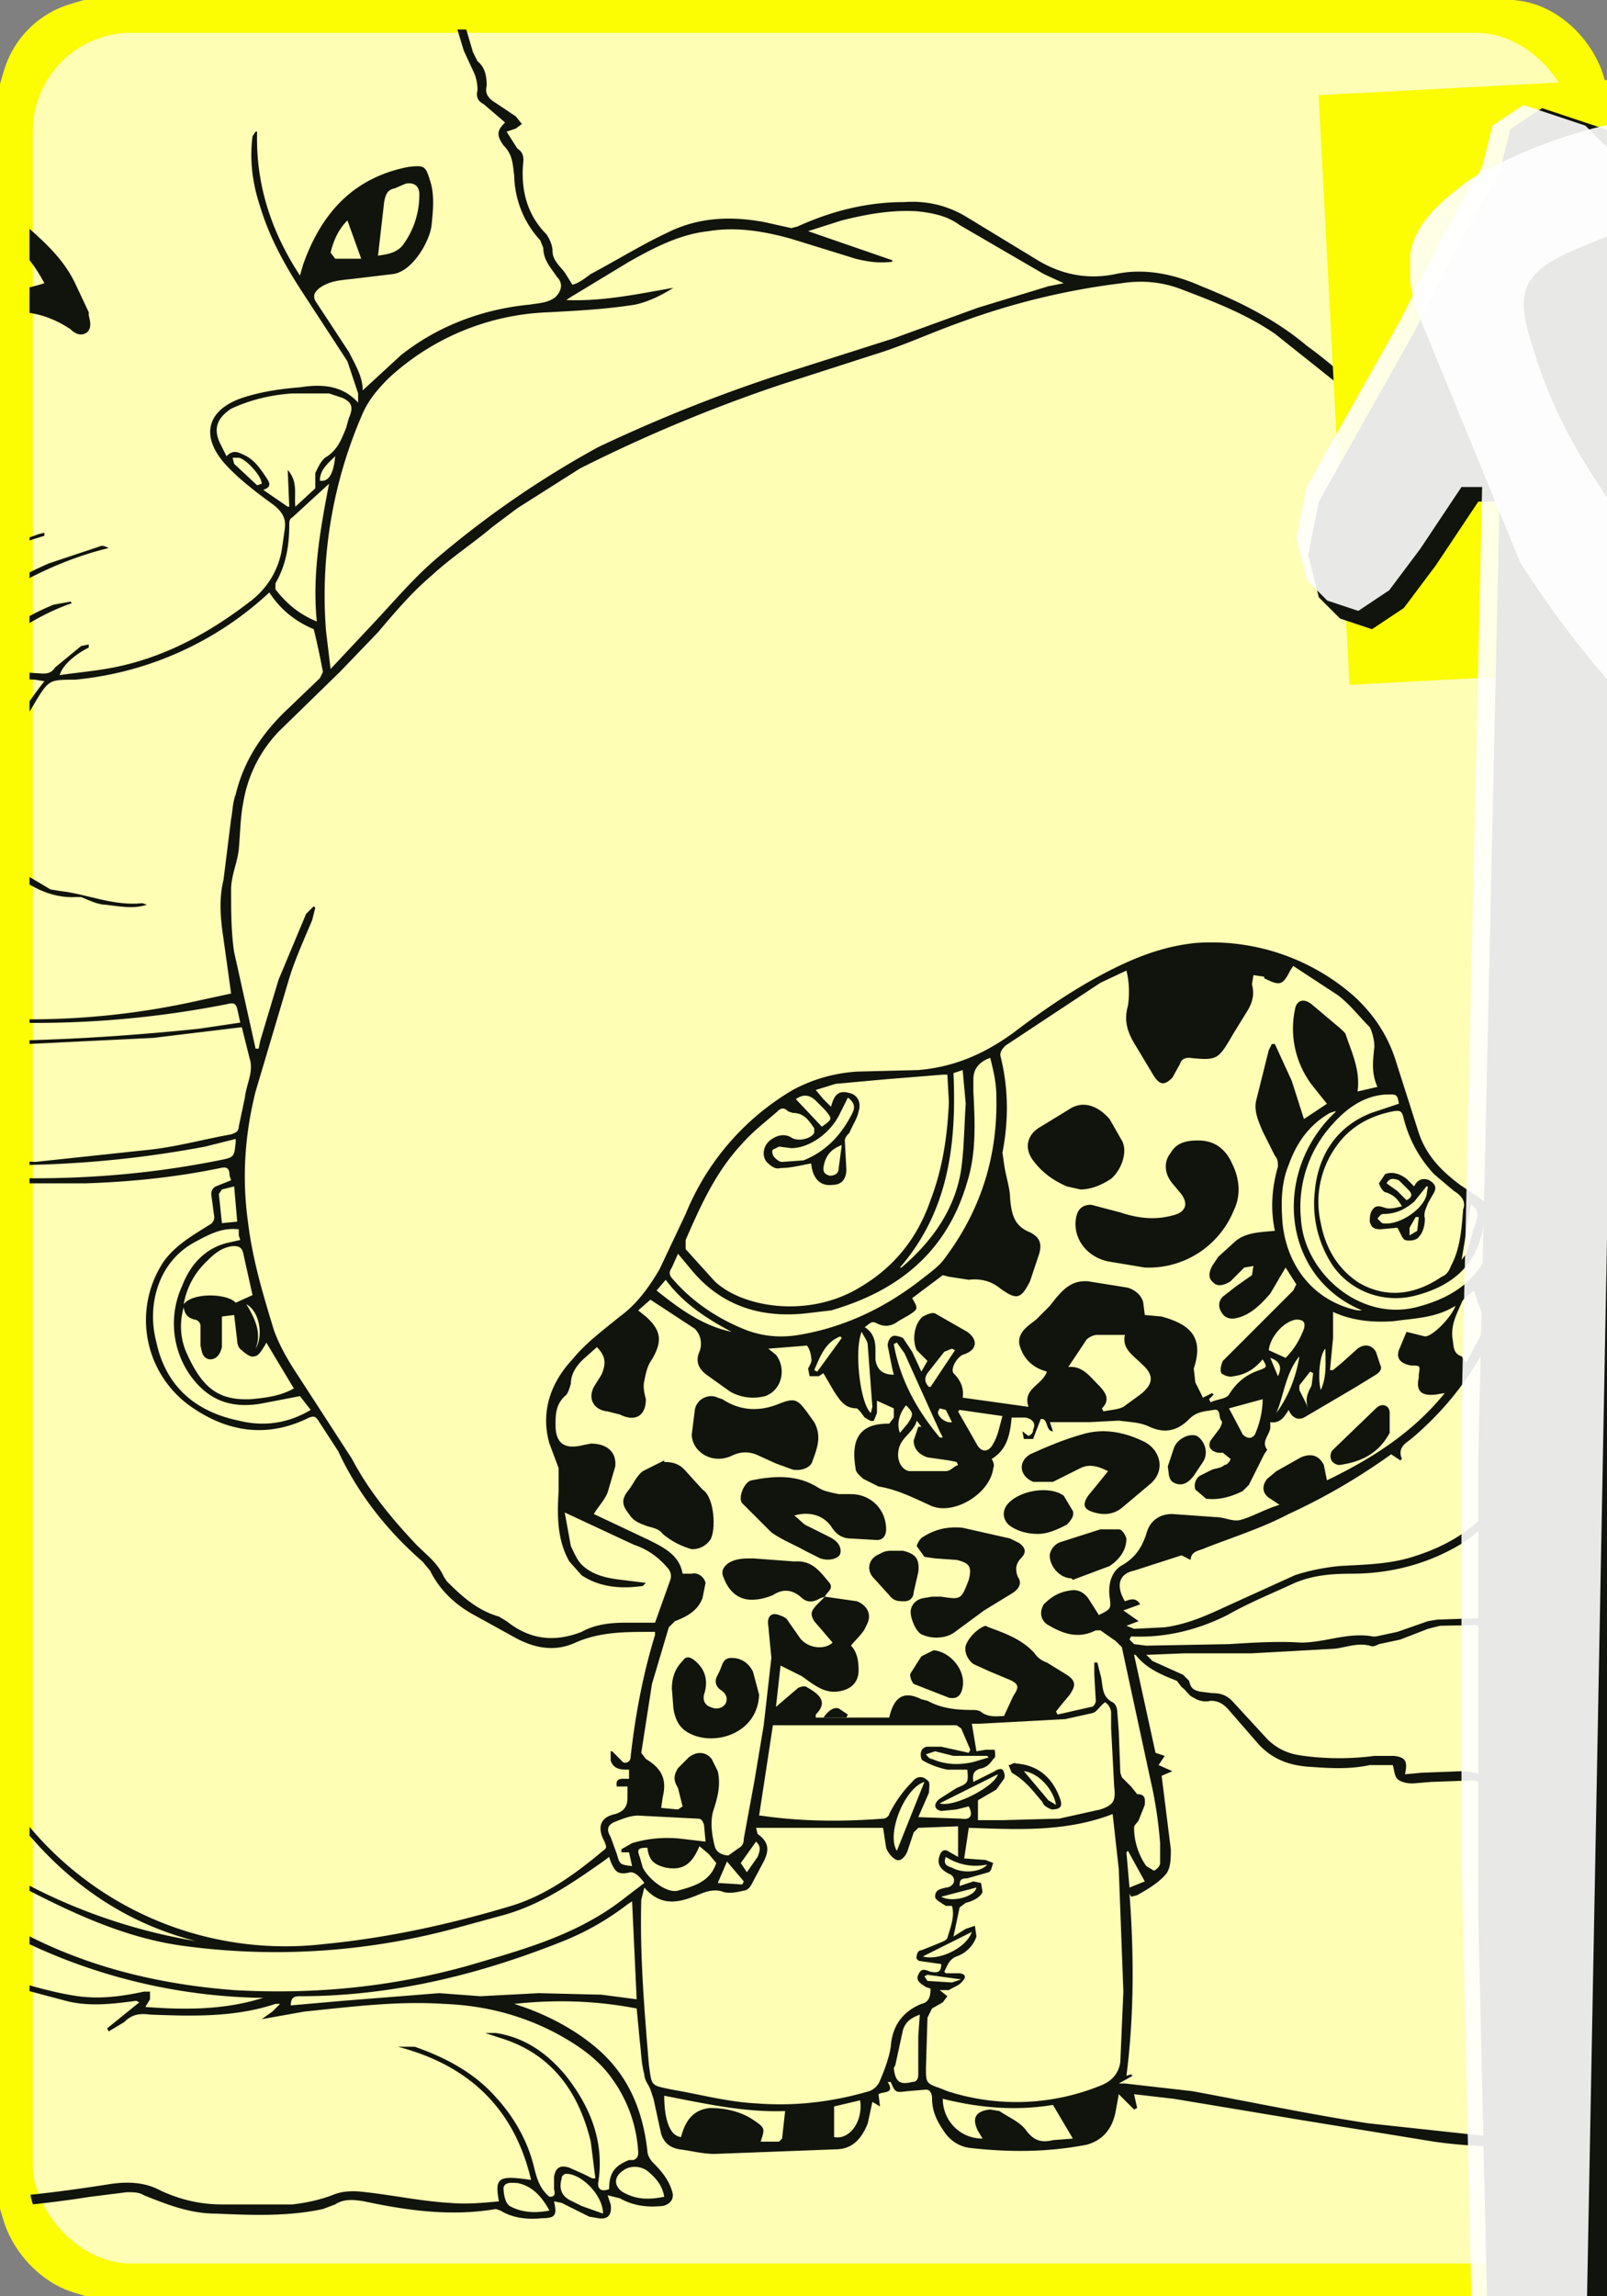
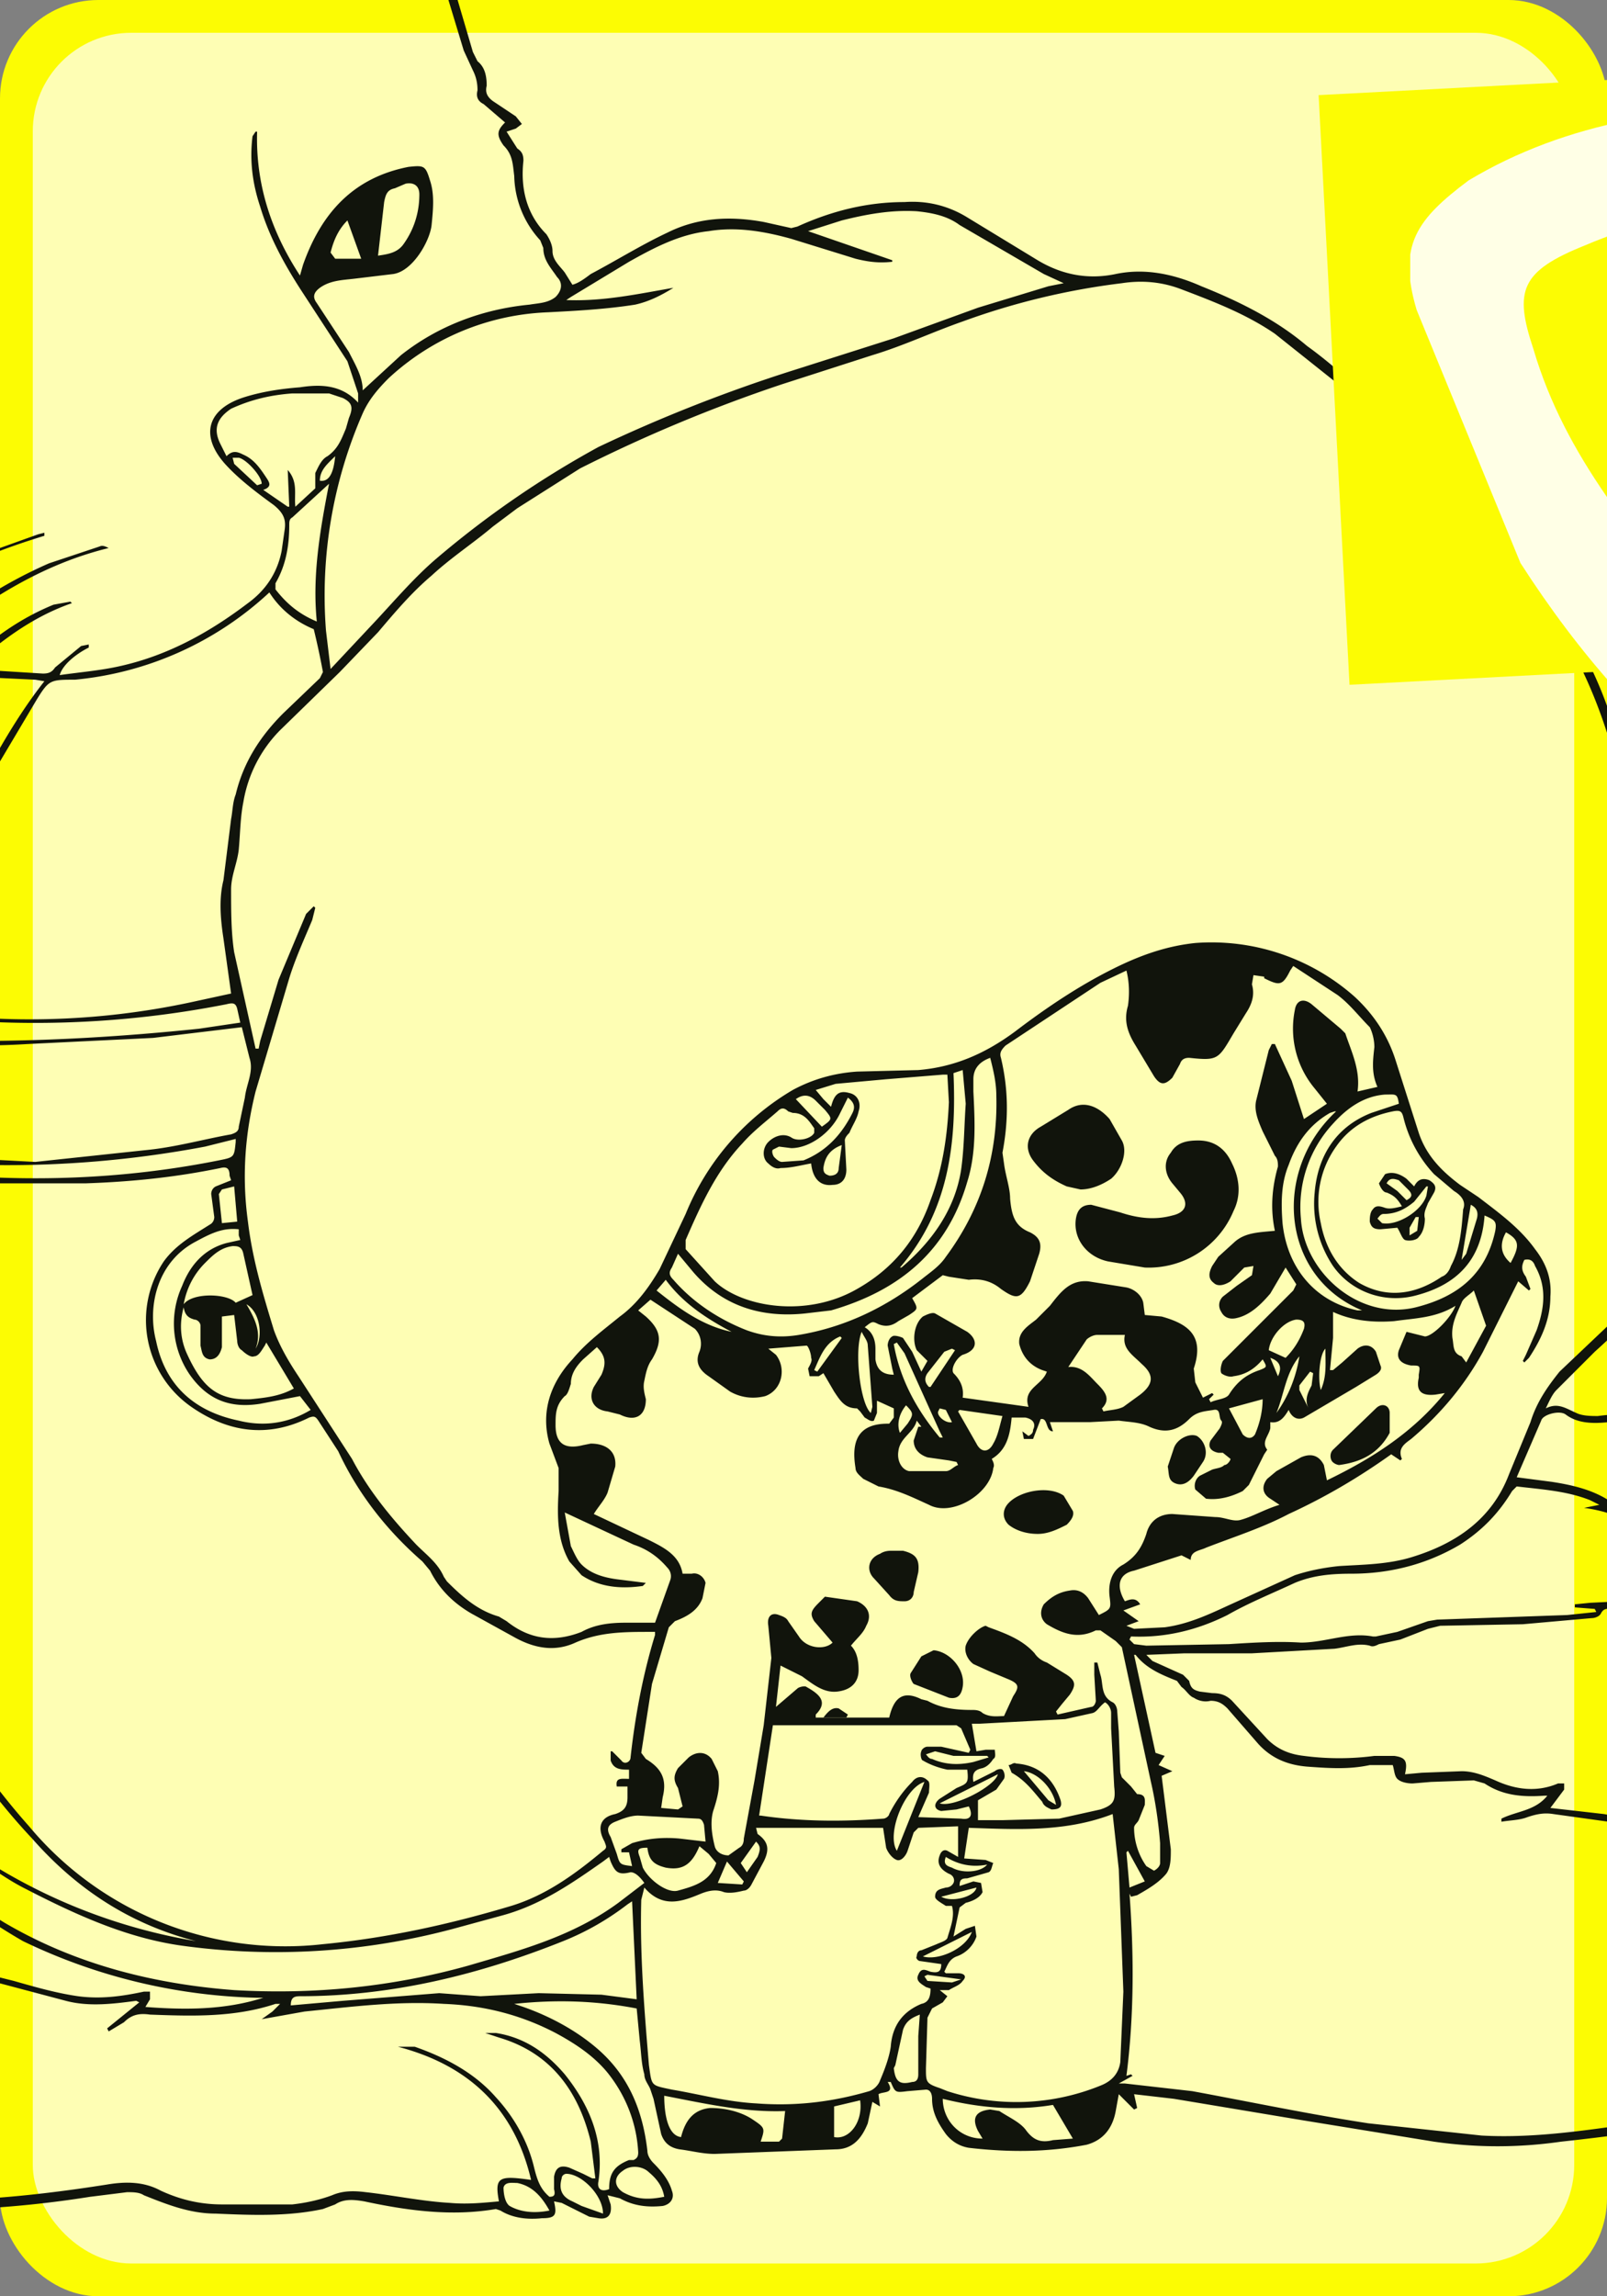
<svg xmlns="http://www.w3.org/2000/svg" width="245" height="350" viewBox="0 0 245 350" fill="#212">
  <rect x="0" y="0" width="245" height="350" fill="#808080" stroke="none" />
  <style type="text/css">text { font-family: monospace; font-size: 21px;}</style>
  <defs>
    <symbol id="num_1" viewBox="0 0 31.6 222.4">
-       <path d="m16 127 2-90h-2l-2 3-2 3-3 4-3 2-3-1-2-2-1-4 1-5 9-16 4-8 4-7 1-4 3-2 3 1 3 1 3 3 1 4-4 212-3 1h-3l-2-1-2-4-1-3-1-44v-43Z" />
-     </symbol>
+       </symbol>
    <symbol id="num_2" viewBox="0 0 71.5 249">
      <path d="m55 234 3 5-1 2-3 2-3 2-7 2-8 1-12 1-12-1-5-2-4-3-2-4-1-4 4-81 9-87 3-6 4-4 3-4 5-3 6-3 6-4 6-4 6-6 4-5 2-5-1-4-2-2-3-1-6-1-9 1-10 1-4 2-4-1-4-3-1-4V8l2-3 3-1h10l9-3 10-1 11 4 5 3 4 5 3 7v19l-3 9-3 4-4 5-6 3-11 5-6 3-5 2-4 2-3 3-1 4-8 73-4 78 2 3 3 3 5 1 9 2 7-2 8-3h5l3 1Z" />
    </symbol>
    <symbol id="num_3" viewBox="0 0 72.4 249">
      <path d="m66 50-3 5 1 3 3 4 3 10 2 28v15l-1 14-4 49-5 25-5 25-4 8-3 4-5 5-5 3-5 1H25l-8-4-5-4-5-4-5-7-2-7v-9l1-4 3-2h3l3 2 2 4 1 10 4 5 4 3 4 1 5-1 5-2 4-4 6-8 4-9 7-59 1-30 1-15-1-14v-8l-1-7-2-5-4-3-4-1-6-1-6 1-4-1-4-4-1-4 2-3 2-5 3-2h9l5-1 6-5 4-5 2-5-1-7-2-4-3-4-4-2h-6l-14 3h-8l-3-1-2-2v-3l2-3 3-1 18-5 6-2 7-1 5 2 7 4 5 7 3 9v16l-2 6-3 6Z" />
    </symbol>
    <symbol id="num_4" viewBox="0 0 81.2 247.9">
      <path d="m3 9 3-3 2 1 2 3 1 3 2 7 2 7 1 13 1 4 2 3h4l4 1 3-1 1-3 1-3 1-13V15l1-4 3-3 1-2 1-3 2-3h3l2 2 3 3 1 4-1 32 1 3 1 1 3-1 10-2 10-1h4l2 3 1 3-1 4-4 3-4 2-9 2-8 1-4 2-2 3-1 3-15 179-3 2h-4l-5-1-3-1-2-3v-4L28 64l-3-1H12l-5-1-4-3-2-5-1-6 2-17-1-11v-8l2-3Z" />
    </symbol>
    <symbol id="num_5" viewBox="0 0 79.1 256.6">
      <path d="M24 44v5h5l9-2 9-1h7l8 1 6 2 6 4 4 6 1 7-10 74-12 74-3 15-2 7-3 8-3 4-4 4-7 3-8 2h-8l-9-1-5-2-3-4-1-4v-7l-1-8v-3l1-3 3-1h3l2 3 1 4 1 7 2 3 3 2h3l4-1 6-4 3-5 4-9 14-68 10-69V73l-1-4-3-2-4-1-7-1-7-2-24 5-3-1-2-2-1-4 2-11 1-11 1-11-1-16V9l2-2h3l56-7 4 1 2 3 1 4-1 3-3 2-3 1-9 2-10 1-18 1h-4l-2 2-1 3-1 11-3 10Z" />
    </symbol>
    <symbol id="num_6" viewBox="0 0 71.5 282.4">
      <path d="M38 44v4l2 1h3l10 1 6 1 4 2 4 4 2 5 1 7 1 7v14l-10 91-14 91-2 5-3 4-3 1H27l-8-2-6-3-7-4-4-3-1-4-1-5 7-119L20 22l4-9 4-5 6-3 21-5h7l5 2 3 3 1 3-1 5-1 3-3 1-4 1-8-1-4 1-3 2-2 4-3 7-2 6-2 7Zm19 25-2-4-5-1H40l-4 1-2 2-3 5-2 7-18 179 3 5 5 4 4 1 5-1 4-2 3-5 4-9 4-25 3-25-2-9v-5l2-4 2-7 7-51 3-52-1-4Z" />
    </symbol>
    <symbol id="num_7" viewBox="0 0 75.3 246.1">
-       <path d="M1 236 57 19l-2-1-3 1-9 2H29l-3-1-1-3-2-4-1-4V5l3-2 3-1 39-2 4 1 3 2 1 4v4L9 244l-3 2-3-1-2-2-1-3 1-4Z" />
-     </symbol>
+       </symbol>
    <symbol id="num_8" viewBox="0 0 56.5 280.7">
      <path d="m42 277-5 4-6-2-5-4-5-5-5-5-5-9-4-8-4-9-2-9-1-32 1-32 3-32 6-32v-6l-2-6-2-5-2-11V45l2-14 4-14 2-7 4-5 5-3 5-2h14l3 1 3 3 2 4 2 6 2 6 1 13v12l-2 26-2 10-3 10-2 5-1 5 2 4 4 6 2 6 6 92-1 15-1 14-2 15-3 10-4 9-4 5Zm-15-19 4 3 3-3 2-7 3-22 1-23-1-45-1-23-2-12-2-11-1-4-2-3-3-1-3 2-1 3-3 12-2 11-2 26-1 26 1 26 1 13 3 13 1 8 3 8 2 3Zm8-245-4-2-5 3-2 4-5 10v12l1 32v3l2 3 3 1h5l4-1 4-3 1-4 2-7v-7l-1-19v-9l-2-9-1-4-2-3Z" />
    </symbol>
    <symbol id="num_9" viewBox="0 0 57.7 283.6">
      <path d="m36 100-2-3-4 1-4 2h-4l-5-1-4-3-4-5-3-6-5-14-1-8 1-12 2-11 2-12 4-12 1-4 2-4 4-2 5-2 5-3 7-1 7 2 6 3h5l3 1 3 3 1 4-8 130-1 65 1 68-3 3-4 3-3 2-3-1-2-3-1-3 2-177Zm5-82-2-2-5 2-3 4-5 8-1 7-2 7-1 13 1 13 1 5 2 3 3 1 2-1 3-4 5-8 1-7 1-8 1-30-1-3Z" />
    </symbol>
    <symbol id="num_10" viewBox="0 0 119.8 273">
      <path d="m103 266-2 5-3 2h-3l-8-1-4-2-4-3-2-4-5-11-2-10-5-44-3-44 1-45 4-44 3-21 3-11 3-11 4-8 3-4 4-4 7-4 5-2h5l4 4 3 4 4 9 2 15 2 15 1 30v48l-3 47-5 47-9 47ZM16 154l2-90h-2l-2 3-2 3-3 4-3 2-3-1-2-2-1-4 1-5 9-16 4-8 4-7 1-4 3-2 3 1 3 1 3 3 1 4-4 212-3 1h-3l-2-1-2-4-1-3-1-44v-43Zm72 92 3 3 3-4 2-9 7-52 5-51V81l-3-51-2-9-2-3-2-2-2 2-2 3-3 3-2 3-1 5-7 47-5 47-1 23v12l1 12 1 23 3 23 2 12 3 12 2 3Z" />
    </symbol>
    <symbol id="num_11" viewBox="0 0 94.3 222.4">
      <path d="m16 127 2-90h-2l-2 3-2 3-3 4-3 2-3-1-2-2-1-4 1-5 9-16 4-8 4-7 1-4 3-2 3 1 3 1 3 3 1 4-4 212-3 1h-3l-2-1-2-4-1-3-1-44v-43Zm62 0 3-90h-2l-2 3-3 3-2 4-3 2-3-1-2-2-1-4 1-5 9-16 4-8 4-7 1-4 2-2 3 1 4 1 2 3 1 4-3 212-3 1h-3l-3-1-1-4-1-3-2-44v-43Z" />
    </symbol>
    <symbol id="icon_1" viewBox="0 0 247.9 150.5">
      <path d="M61 0c47-1 88 17 124 48 20 18 40 35 51 59l11 24v2c1 6 2 11-2 15-5 4-11 2-15-2-12-9-26-14-41-15l-59-3-38-4c-33-6-57-26-75-54L1 31c-3-10 0-14 8-20C24 2 42-1 61 0Zm17 17h-8c-16-2-29-2-43 4-10 4-11 7-8 16 5 17 16 29 26 42 14 20 36 27 58 31-16-29-25-60-25-93Zm44 94c27 2 56 3 85-6-15-29-37-47-62-64l-23 70Z" />
    </symbol>
    <symbol id="icon_2" viewBox="0 0 283.5 160.3">
      <path d="M94 14c45 14 104 35 150 37l29 3c12 0 9 12 10 21-2 11-7 88-19 85-49-7-96-26-136-57-12-8 7-9 9-32 2-6 2-8-5-8l-38-6m78 55c4 1 7 4 11 1l22-15c11-9 24-16 35-26 4-7 14-7 20-13 11-6 14 5 14 14 0 5-19 18-24 21l-44 32c10 2 22 12 30 4l36-28c-3 28 3 21-20 37 6 2 11 2 16-3v5l1 1 6-51V66c0-7-2-9-9-10-28-3-55-3-83-9-3-1-6 0-10 2l-27 16c-3 2-2 6-3 10l38-23c6-5 14-2 21-1l-63 44c5 2 19 12 23 9l34-23 36-25c7-2 14 0 22 0l-82 56Zm-45-14c37 32 84 50 131 59 9 1 8 3 10-7l1-7c-33-4-64-15-94-29l-41-20c-3-1-4 2-7 4Zm132-20c-2-15-15-9-12 4 1 3 2 5 6 5 5 0 6-5 6-9Zm16-21c7 25-1 52-3 78 2-11 15-77 3-78Zm-27 31c-5-7-4-12 0-18-9 0-7 16 0 18ZM147 49l13-7c-6-2-12 1-13 7Zm35-4v-1l-28-7v1l28 7Zm-34-9-7-2v1l7 1ZM94 57c-16-2-33-6-47-15h-4c-10 6-20 8-31 4-28-11-2-42 18-46 22-1 43 8 64 14m-61 2c-8 0-7 12 1 12 8-1 8-12-1-12Zm43 17c-1-16-17-6-7 3 3 3 6 0 7-3Zm-51 1c-7-3-3-10-2-16-5 4-6 18 2 16Zm33 7v1c5 2 10 5 15 5l1-1-16-5ZM48 10v1l15 3v-1l-15-3Zm33 10c-2-3-11-6-14-5 5 3 9 4 14 5Zm-28-2 13 4c-1-3-9-5-13-4ZM42 40h-1c-3-1-7 1-10 5l11-5Zm1-19v1c13 2 11-4 0-1Zm10 10c2 2 6 4 9 2l-9-3Zm-12-2c3 1 6 2 10 1-3-2-6-2-10-1Zm-7-17 9-1c2-4-8-1-9 1Zm14 22h-1a1363 1363 0 0 1 1 0Zm38 16c-2-2-6-3-8-1 3 1 5 2 8 1Zm-1-9c-2-2-4-2-7-2 2 3 4 3 7 2ZM43 17v1h6c-2-2-4-2-6-1Zm14 5-1 1c2 1 4 2 6 1v-1l-5-1Zm27 8 1-1c-6-4-8 0-1 1Zm-61-3c-1 2 0 3 3 4l-3-5Z" />
    </symbol>
    <symbol id="icon_3" viewBox="0 0 274.7 188.8">
      <path d="m274 74-2-4-8-17c-7-11-18-17-30-21l-16-3-1 1 1 2c5 8 8 17 10 27l-1 3-2-2c-3-8-7-16-12-23s-5-7-13-4a76 76 0 0 0-43 31l-1 2 14 12c7 6 12 13 14 22 2 8 3 17 3 25l-2 7c-2 11-9 20-15 29-3 4-7 6-11 9l-2 1c-3 3-6 4-10 6l-7 5h-3c-1-2-3-2-5-1-9 4-18 5-28 4-4 0-7 0-10 3h-4l-4-3c-10 1-19-1-29-3a88 88 0 0 1-37-17l-3-4c-8-6-13-14-15-24-3-11-3-22 1-34 3-10 9-18 16-26 8-8 16-16 27-20 5-1 7-4 10-9C70 23 90 7 119 2c24-4 48-2 71 6l16 9 5 1c10 0 19 1 28 4 16 6 26 18 32 35 2 4 2 9 3 14l1 2-2 1ZM136 61l-18-5c-13-2-26-2-38 1-7 1-5 0-6 7-1 5-3 9-8 10l-9-1c-4-1-7 0-9 2l-3 3c-2 2-4 3-2 7 1 4-1 6-5 5l-3 1v3c2 2 1 6-2 5-2 0-3 1-3 3l-4 18c-2 7 2 13 0 20 3 17 12 29 28 36 8 4 16 6 25 6l10 1-1-7c0-4 3-6 6-6l9-1 16-1c4 0 8-2 13-4h6c4 0 5 2 4 6v7l2-2 8-4c22-14 33-34 31-60-1-19-13-32-29-41-1 3-1 6-6 7-3 0-6 0-9-2-6-4-7-8-3-15Zm59-41-4-2c-11-3-21-5-32-6-10 0-20-1-30 1-18 4-32 13-45 26-3 3-6 7-8 12 21-3 42 0 62 7 15-19 34-31 57-38ZM97 183h8c10 0 20 0 29-4 1 0 2 0 2-2-1-1-1-2-3-2l-7-1c-6-1-11-1-16 1l-10 4c-2 0-3 2-3 4ZM51 60h-2c-10 4-17 10-24 17-10 12-20 24-20 41 0 11 0 21 7 31l1 1c-3-6-5-11-6-17v-18c1-8 3-16 9-22l5-7c8-10 17-20 29-25v-1Zm42 123 5-11c-2 0-4-1-6 2-2 2-1 8 1 10Zm46-6 1-7-2-3h-3l4 10Z" />
      <path d="m65 164-8-1c-15-2-24-16-22-30 2-13 12-26 25-28l11 1c6 1 12 4 16 8 8 6 11 15 9 25-2 13-9 21-22 24l-9 1Zm-3-50c-3 0-5 1-6 4-1 2-2 5 0 8l1 1c5 2 10-2 11-7 0-3-3-6-6-6Zm-14 23c0 2 1 3 3 3s3-2 3-4-1-3-3-4c-2 0-3 2-3 5Zm99-14c0-8 5-14 11-16 3-1 7-1 10 1 9 6 11 20 7 27-2 5-6 8-12 8-5 1-9-2-11-7-3-4-5-8-5-13Zm16-8-3-3c-2 1-3 2-3 4l3 4c1 0 3-2 3-5Zm-6 10h-1l1 4c2-2 2-3 0-4Zm-58-20c0 3-2 5-4 7h-6l-7-5c-7-7-16-11-26-11l-4 1-2-1 2-1c4-2 9-2 14 0 7 2 13 5 18 10l6 4c1 2 3 1 4 0l4-4h1Zm12-22c-3 0-6-3-6-6 0-4 3-8 6-8s7 5 7 9c0 3-3 5-7 5Zm53 70c0 2 0 4-3 4-2 1-3 0-4-2l-2-3 1-4c1-1 3-2 4-1 3 0 4 3 4 6Zm-57 0 2-8c0-2 2-3 4-3 2 1 3 3 2 5l-3 8-4 1-2-3Zm62-53-12 4-8 6c-2 1-4 3-7 1-2-1-2-4 0-6 2 5 2 5 6 2 6-5 11-9 18-8l3 1Zm-47 43 2-2h3l5 9v3h-3c-4-2-6-5-7-10ZM85 68c-2 0-3-1-3-4 0-2 2-5 4-5s4 3 4 5-2 4-5 4Zm-5 108-2 2c-1 1-3 0-4-1l-1-3c-1-2-2-3 0-4 1-1 4-1 5 1l2 5Zm100-69c0 2 0 3-2 3-3 0-5-3-5-6 0-2 2-4 3-4 2 1 5 4 4 7Zm-59-9c0 2-1 3-2 3-3-1-5-3-6-5-1-1 3-3 5-3s4 2 4 5Zm8-15c0 2-2 4-4 4s-3-2-3-5c0-2 1-4 3-4 3 0 4 2 4 5Z" />
      <path d="m79 166 17-16v2c-2 4-12 13-17 14Zm82-81c0 2-2 4-4 4s-4-2-4-3c0-2 3-5 4-5 2 0 4 2 4 4Zm-9 73-3-1c-4-1-8-4-10-8v-2l1 1 10 7 2 2v1Zm-44-94-3-3 3-2c2-1 4 0 4 2l-4 3Zm18 3-3-4 3-2 3 3-3 3Zm-84 93c-4-1-8-6-7-11l7 11Zm51-66c0 1-1 2-2 1l-3-3 1-1 5 2-1 1Zm85 40c0 4-3 8-8 10l7-10Zm-75-55-2 1-3-2 2-2 3 3Z" />
    </symbol>
    <symbol id="ace" viewBox="0 0 25.4 33.4">
      <path d="m12 4 1 1 1-1V3l1-2 1-1h2v1l1 1v1l-1 2-1 2v6l1 1h1l3-1h1l2 1v3l-1 1h-1l-5 2h-1l-1 1-1 1v9l-1 1-1 1h-2l-1-1v-9l-1-1h0-8l-1-1v-1l1-2h1l1-1 3-1 3-1h1v-1l1-1-1-4V5l1-1h1Z" />
    </symbol>
    <symbol id="suit_1_1" viewBox="0 0 1500 1500" fill="#11140C">
      <path d="m0 825 10 36c19 73 45 144 79 212 22 43 48 84 80 120a218 218 0 0 0 192 77c42-4 83-13 123-25 23-7 42-21 60-36 3-2 2-3 1-6-5-9-3-16 7-18 6-2 8-5 8-11v-7h-7c-1-6 3-5 8-5v-6c-5 0-10 0-12-6v-6h1l6 6c2 3 6 1 6-2 3-27 8-54 16-80v-2h-3c-17 0-33 0-49 7-13 6-26 4-39-3l-29-16c-12-7-21-16-27-28l-5-6c-23-20-42-44-55-72l-13-20c-2-3-3-3-6-2-28 14-54 9-77-7a69 69 0 0 1-18-95c8-11 19-17 30-24 2-1 3-3 3-5l-2-15c0-2 1-4 3-5l10-4-1-3c0-5-2-6-6-5-29 6-58 9-88 10h-64c-40-2-80-10-118-22l-24-8v-4l18 6c35 12 71 20 108 23 56 4 112 1 167-10 10-2 10-2 11-12v-2l-20 5a696 696 0 0 1-142 12c-23-1-46-6-69-10-24-5-48-9-71-18H0v-4l16 5c39 11 78 19 119 23l38 2 75-8c18-2 36-7 53-10 3-1 5-2 5-5l4-19c1-9 6-17 3-26l-5-20-58 7-82 4c-33 2-65 1-97-7l-51-15-20-8v-3a323 323 0 0 0 134 31c49 0 98-3 146-8l27-4-2-9c-1-4-3-4-7-3a647 647 0 0 1-207 7c-27-4-54-9-80-19l-11-1v-8l7 4c14 4 27 9 41 12a503 503 0 0 0 230 3l23-5-5-36c-2-13-3-26 0-38l5-40c1-5 1-11 3-16 5-21 16-38 31-53l24-23 2-4a497 497 0 0 0-6-28c-12-5-22-13-29-24a216 216 0 0 1-127 57c-16 0-17 0-25 13l-41 69c-4 6-7 12-1 19v1l-6-8-19 39-2-1 17-35c2-4 2-6 0-9l-18-36-1-5h1c5 15 12 29 21 43 17-31 32-61 54-89l-6-1-42-2c-5-1-8 0-12 4-24 24-45 52-64 80l-28 42c25-46 56-89 92-127l-27-7-5 1-58 59-9 10-8 10c21-30 47-57 74-82l-2-1-30-13c-2-1-4 0-5 1l-28 25-21 21v-5l11-11c32-34 68-62 111-81l53-19 4-1v2c-46 14-89 34-127 66l30 10c6 3 10 2 15-3 25-22 53-41 85-55l33-11c2-1 4 0 6 1-49 12-89 40-127 72l24 6c4 1 7-1 10-3 17-16 35-29 57-38l11-2 1 1c-26 9-47 25-67 43l48 3c4 0 6-1 8-4l17-14 5-1v2c-8 4-17 11-19 18 14-2 27-3 40-6 31-7 58-22 83-41 11-8 19-19 22-34l2-14c1-7-1-11-7-16-11-8-23-17-32-27-16-18-12-35 11-43 12-4 25-6 38-7 13-2 27-2 38 10v-6l-7-21-30-46c-11-17-21-35-27-55-5-15-7-30-5-46l2-3h1c-1 34 9 65 28 94l2-7c12-34 33-57 69-64 10-1 11-1 14 9 3 9 2 19 1 29s-12 30-25 32l-25 3c-8 1-16 1-23 6-4 3-5 6-2 10l21 32c4 8 9 16 9 25l25-23c24-19 53-30 84-33 6-1 12-1 17-5 4-4 5-9 1-13-4-6-9-11-9-19l-2-5a64 64 0 0 1-17-42c-1-8-1-14-7-20-5-7-4-10 1-15l-14-12c-4-2-5-5-4-9 0-5-1-9-3-13l-6-13-10-33h6l10 34 3 6c5 4 6 10 6 16-1 4 0 7 4 10l15 10 4 5-4 3-6 2 7 11c3 2 4 4 4 8-2 18 2 35 15 48 2 3 4 7 4 11 0 6 5 10 8 14l5 8c4-1 8-4 12-7 17-9 33-19 50-27 20-10 41-11 63-7l18 4 4-1c22-10 45-16 70-16 14-1 28 2 41 10l46 28c15 9 32 13 51 9s38 0 56 8c25 10 49 22 69 39 14 10 27 22 40 33l31 22c17 12 31 28 42 45l16 22 17 29c4 8 8 15 15 21 6 5 10 11 14 18 12 21 22 44 28 68l4 19 7 20c7 10 9 21 9 33l-3 63a214 214 0 0 0 22 108c5 10 11 21 13 32 4 23-3 44-15 64-13 23-32 42-52 60l-25 25c-3 3-5 8-7 12 8-4 13 0 20 3 4 2 10 2 14 2 23-3 46-1 69 3 4 1 9 2 13 5 6 4 12 5 19 5 16 0 30 6 42 14 8 5 8 10 1 16l4 3c6 5 6 13-1 18l-14 7c-5 3-10 4-16 6-4 1-8 3-11 7-2 3-7 5-10 6l-31 6c-5 0-8 2-9 6 3 3 7 6 6 11-2 5-6 8-11 8l-41 5c-3 0-6-1-8 3-1 2-4 3-6 3l-45 4-54 1-8 2-18 7-14 3c-2 1-4 2-6 1-8-2-15 1-23 2l-54 3h-44l-25 1 4 4 20 9 4 4c1 5 3 6 7 7l8 1c5 0 9 1 13 5l23 25c7 7 15 10 24 11 15 2 31 2 46 0h13c7 1 9 3 7 12l11-1 26-1c8 0 15 3 22 6 13 6 27 8 41 2h4v4l-9 12 35 4c11 2 23 4 33 8 17 6 34 11 53 12 14 2 28 6 40 13l7 1 18-4c30-2 58 5 85 13l61 16 5 1v8l-3-1-81-23c-24-6-47-9-72-7-4 0-8 1-11 3-4 2-7 2-11 0-13-9-28-12-44-14-12-2-25-5-37-10-13-5-26-10-40-11l-36-5c-6-1-11 0-17 2-5 2-11 2-17 3v-2c10-5 22-5 30-15h-2c-14 1-27 0-39-8l-7-2-28 1-12 1c-4 0-8-1-10-3s-2-6-3-9h-15c-14 3-27 2-41 1-12-1-23-5-32-15l-20-23c-3-3-6-5-11-5-4 1-8 0-11-2-3-1-5-5-8-7l-3-4c-10-4-20-8-27-17h-1l14 64 6 2-4 6 9 4-7 3 6 48c0 6 0 12-3 16-5 6-12 10-19 14l-4 1-1-2c3 40 3 80-2 119l3-1 1 1-9 5h4l44 5c38 7 76 15 115 21l74 8c36 2 72-4 108-9l94-13c5 0 9 0 12 5l5 2 11 1 81-5 71-5v5l-25 2-96 7-39 2c-4 0-9-1-11-4-4-3-7-4-11-3l-11 1c-45 6-91 13-137 18-28 4-55 4-83 0l-86-14-84-14-26-3 2 9-2 1-10-10-2 11c-2 11-8 19-19 22-26 5-51 5-77 2-6-1-11-4-15-9-5-7-9-14-9-23 0-3-1-6-4-6l-12 1c-8 1-8 1-11-6h-2c5 8-3 6-6 8l1 8-5-3-3 14c-4 10-10 17-21 17l-79 3c-8 0-15-2-23-3-6-1-10-4-12-10l-5-23-2-6c-1-3-4-6-4-10-2-7-2-14-3-22l-2-21c-26-5-52-6-80-3l6 2c17 6 34 15 48 27 21 18 30 41 33 67 0 3 2 6 4 8 5 5 10 11 12 18 2 5-1 9-6 10-10 1-19 0-28-5l-8-2 2 6c1 7-2 10-8 9l-6-1-18-9-5-1c2 9 1 11-8 11-9 1-19 0-27-5l-3-1c-29 5-58 1-86-5-6-1-13-2-19 2l-8 3c-23 5-47 4-70 3-17 0-32-6-47-12-3-2-7-2-11-2l-24 3a707 707 0 0 1-209 2v-7l3 1 64 5c51 4 102-1 153-9 12-2 24-2 35 4 13 6 26 9 40 9h46c9-1 18-3 26-6 7-3 14-3 22-2 18 2 37 6 55 7 11 1 21 0 32-1-3-16 0-17 21-14-11-47-41-75-87-87h11c20 7 39 17 53 33 12 13 21 29 25 46 2 8 4 14 10 19 3 0 4-1 3-5v-8c1-6 4-8 10-6l9 4 6 3h2l-3-24c-8-33-26-58-60-68l-9-3h7c19 3 33 13 45 27 16 20 26 43 22 70-1 5 2 7 7 5 0-10 3-15 13-19h3c2-1 3-2 3-5-1-19-8-37-20-52-9-11-21-19-34-26-23-12-47-18-73-19-31-2-61 2-91 5l-28 5 7-5 5-5h-3c-27 9-55 8-82 7-7-1-12 0-17 5l-10 6-1-2 21-17-2-1c-15 2-31 4-46 0l-49-13a698 698 0 0 1-24-8l2-3 2-1v-2c-10-1-21-4-32-4-10 1-20 5-31 8 7-6 17-9 19-20-27 3-54-4-80-7v-4l60 7h18l4-1 1 5-4 10h3c15-3 29 0 44 4l5 3-4 5 32 8c14 4 28 8 42 10 15 2 29 0 43-3h4v5l-3 5c26 2 52 2 77-6h-4a372 372 0 0 1-153-37 368 368 0 0 1-146-155l-19-41v-11l6 13c18 44 41 84 74 119 23 23 45 46 73 63 46 27 97 40 150 44 52 3 103-2 153-16 34-10 68-19 98-41l17-13q-5-7-9-7c-8 2-10 0-13-7l-1-3-4 3c-20 14-40 28-65 35l-33 9a449 449 0 0 1-177 11c-36-5-69-20-102-37-12-6-23-14-34-22l1-1a369 369 0 0 0 144 57c-43-11-78-34-107-67-32-34-58-74-80-115-35-66-61-136-81-207L0 844v-19Zm689 218 21 3c7 3 10 9 6 16-2 5-6 8-10 13 4 4 5 10 5 16 0 8-5 13-14 14s-16-5-23-10l-14-7-3 27 14-12c1-1 5-2 6-1 9 5 14 10 6 18v2h71-23c3-13 9-18 21-12l4 1c9 5 19 6 29 6 2 0 5 0 7 2 5 3 10 2 14 2l6-13c4-6 4-8-3-11l-12-5-11-5c-4-3-6-8-5-12 2-6 9-12 13-13l2 1c11 4 22 8 30 17 2 3 5 5 8 6l13 8c6 4 6 7 2 13l-5 6-4 5 1 2 22-5c2 0 3-3 3-4l-1-17v-8h2l2 8c2 6 0 14 8 18 2 1 3 4 3 6l1 13 1 27 1 3 6 6 4 5c6 0 5 4 5 7l-4 10c-1 2-3 3-3 5 0 9 3 18 8 25l5 3c2-1 4-3 4-5v-13c-1-13-3-27-6-40l-19-88-4-4-10-7h-3c-12 6-22 2-32-4-4-3-5-8-2-13 5-5 10-8 17-9 5-1 9 1 12 5l7 11c8-4 8-4 7-12s1-17 9-21c8-5 12-11 15-20 2-8 8-13 17-13l28 2c6 0 11 3 16 2 8-2 16-7 26-10l-6-4c-5-3-6-8-2-13l6-5 16-9c7-3 12-1 15 5l2 10c29-14 56-31 77-57l-6 1c-9 1-13-2-11-11v-2c1-6 1-6-5-6-6-1-10-4-8-10l5-12 12 3c5 0 17-12 20-20-13 8-26 8-40 10-13 1-27 0-40-6v17l-2 21h2l6-5 10-9c4-3 9-3 12 2l3 9c1 2 0 4-3 6l-13 8-34 20c-4 2-8 0-10-5-3 5-6 9-12 8v4c-1 5-6 9-2 14l-2 3-10 20-4 4c-8 4-16 6-24 5l-7-6c-1-3 0-7 3-9l8-4c3-1 6-1 8-3 2 0 4-3 4-4l-5-4h-3c-5-1-7-4-5-8l6-8c1-2 2-4 1-5-2-2 0-8-5-7-6 1-11 1-16 6-7 7-15 10-26 5-6-3-13-3-20-4l-19 1h-26l2 6c-5 0-3-9-8-8l-5 13h-6l-1-5 4 3c2-1 3-2 3-4 2-4 0-7-5-8h-9c-1 11-3 21-13 27 1 2 2 4 1 6-2 17-27 32-42 24-11-5-21-10-33-12l-10-5c-2-2-5-4-5-7-3-18 2-29 21-29h1l3-4v-6l-11-5v8l-2 5c-2 1-4-1-6-2l-3-4-2-2c-8 0-11-5-15-11l-7-12-3 2h-6l-1-5c1-2 3-5 2-7 0-3-2-8-3-8l-25 2 5 4c7 9 4 23-7 27-8 2-16 1-23-3l-14-10c-6-4-9-9-6-16 2-5 1-11-3-15l-29-19-8 7 5 4c10 9 11 16 4 28-3 4-4 9-5 14-1 4 0 8 1 12 0 11-7 15-17 10l-8-2c-9-1-13-8-9-16l5-8c3-7 3-12-3-18l-9 8c-4 4-8 9-8 16-1 3-2 7-4 8-6 6-6 12-6 19 0 12 6 16 18 13l5-1c10 0 17 5 16 15l-5 17c-2 5-6 9-9 14l36 17c10 5 20 10 22 22h6c4-1 8 2 9 6l-2 10c-3 8-10 12-18 15l-4 4-11 37-7 45 3 4c10 6 14 13 11 25l-1 7 11 1 3-2-3-12c-3-5-3-8 0-13l7-7c5-4 11-4 15 1l4 8c2 9 0 17-3 26-2 7-1 15 1 23 1 4 5 6 9 6l7-5c2-1 3-3 3-6l7-38 6-36 5-44-2-21c-1-6 2-9 7-7 3 1 5 2 6 4l7 10c5 8 17 9 22 4l-12-14c-3-5-2-7 3-12l4-4Zm-117-9-1 1-1 1c-14 2-28 1-40-7l-8-9c-8-14-8-30-7-46v-15l-6-16c-6-21 1-40 15-55 9-11 20-19 31-28 11-8 19-19 26-31l17-36a167 167 0 0 1 70-81c13-7 27-11 42-12l40-1c24-2 44-11 63-25 21-16 42-30 64-41 18-9 35-15 54-17a141 141 0 0 1 104 35c13 12 22 26 27 42l15 47c5 15 15 25 27 34l12 8c13 10 27 20 37 34 7 9 11 19 10 31 0 15-6 28-14 40l-3 3-1-1 2-4 7-16c5-14 7-28-1-42-1-3-3-5-7-4-2 4-2 7 1 11l3 8-1 1-7-6-23 46c-12 22-28 41-47 57-4 3-9 6-6 13l-1 1-6-4c-21 15-43 28-67 39-17 9-36 15-54 22-4 2-10 2-10 8l-6-3-31 10c-10 2-12 10-6 20 3-1 7-3 10 2l-11 4 10 7-8 3 5 2 20-1c15-2 28-8 41-14l44-20c9-3 19-5 29-6 16-1 32-1 48-6 29-9 52-25 63-54l14-34c4-13 11-23 19-33l39-37c13-13 25-27 34-44 11-18 15-39 10-60-3-12-9-22-14-33-11-22-17-45-19-70v-49l2-46c0-11-2-22-8-31-4-6-5-13-7-19l-4-22c-7-23-16-45-28-66-4-6-8-12-13-16-7-7-13-15-17-23s-7-16-12-23l-24-33c-11-17-25-31-43-42l-28-21-54-43c-19-13-40-21-61-29-13-5-26-6-39-4a468 468 0 0 0-104 25c-20 7-39 16-59 22l-59 19a991 991 0 0 0-132 55l-41 26-16 12c-13 11-27 20-40 32-13 11-24 24-35 37l-25 26-39 38a87 87 0 0 0-24 47c-2 10-2 20-3 31-1 9-5 17-5 26 0 14 0 28 2 41l14 63h2l1-5 12-40 18-43 5-5 1 1-2 8c-5 12-11 25-15 38l-22 74c-7 28-9 56-5 85 3 25 10 48 17 71 4 11 10 21 16 30l35 54c11 21 26 39 42 56 7 7 14 12 18 21l2 3c10 10 20 19 34 23l5 3c15 12 31 14 49 7 9-5 19-6 29-6h19l10-28c1-3 0-6-2-8-6-7-13-12-22-15l-45-21 4 22c2 4 4 9 7 12 7 7 17 9 26 10l16 2ZM366 437l30-32c13-14 25-28 39-40a626 626 0 0 1 106-73 1008 1008 0 0 1 127-50l66-21 55-20 46-14 10-2-13-6-55-32c-8-6-18-8-28-9-17-1-33 2-49 6l-22 7 55 19v1c-9 1-16 0-24-2l-42-13c-18-5-36-8-54-5-19 2-36 11-52 20l-38 23-3 2c24 1 47-4 70-8-8 5-16 9-25 11-19 3-38 4-57 5a162 162 0 0 0-104 43c-7 7-13 14-17 23a297 297 0 0 0-24 142l3 25Zm617 367c-3-14-2-28 2-42 0-2 0-5-2-7l-8-16c-3-7-6-14-4-21l8-32 2-4h2l11 24 8 25 15-10-8-10a61 61 0 0 1-13-51c1-7 6-8 11-4l19 16 3 3c4 12 10 24 8 38l13-3c-4-9-3-17-2-26 0-4-1-9-3-13-7-7-13-15-21-21l-29-19-2 3c-5 10-7 10-17 5v-1l-7-1-1 6c2 7 0 13-4 19l-8 13c-10 17-10 18-29 16-3 0-5 1-6 4l-5 9c-5 5-8 5-12-1l-12-20c-5-8-8-16-5-26 1-7 1-15-1-23l-17 8-62 41c-3 3-4 5-3 8 5 21 5 41 1 62l1 7c1 8 4 16 4 23 1 11 3 18 13 22 6 3 8 7 6 14l-6 18c-6 12-9 12-19 5-6-5-13-7-21-6l-13-2-4-1-20 15c4 7 4 7-2 11l-7 4c-4 3-8 4-13 2-4-2-4-2-9 2 5 3 7 8 7 14v7c1 7 5 10 12 10l-1-4-3-15c0-2 1-5 3-6 1-1 5 0 7 1l6 9 6 13 4-7-7-7c-3-6-2-17 4-22 2-1 6-3 8-2l21 12c7 5 7 12-3 15-4 2-8 9-6 12 4 4 7 9 6 16l43 6c-4-12 9-14 12-23l-3-1c-8-3-13-9-15-17-1-8 6-12 11-16l9-9c7-9 13-17 25-16l25 4c5 1 10 5 11 10l1 8 11 1c18 5 28 13 21 34l1 9 5 10 6-3 1 1-3 3 1 2c4-2 10-2 12-5 5-8 11-13 20-16 5-2 5-2 2-7-5 6-11 10-19 11-3 1-7-1-8-2-1-2 0-6 1-8l17-17 29-29 2-4-7-11-10 17c-6 7-13 14-22 16-4 1-8 0-10-4-2-3-2-7 1-10l9-7 10-7 1-6-6 1-9 9c-3 2-8 4-11 1-4-3-3-7-1-11l4-6 11-10c7-6 16-6 26-7Zm-218 479-14-2c-1 0-3-2-2-3 0-2 1-4 3-4l10-4c2-1 6-2 7-4 2-7 5-14 3-21h-4c-3-2-7-4-7-6 0-5 4-5 7-6 2 0 4-1 5-3s0-5-3-6c-6-3-8-7-6-12 1-3 3-4 5-3l7 4v-20l-26 1-3 3-4 12c-1 3-4 7-7 6s-6-5-7-8l-2-13h-83l1 4c7 5 8 10 4 18l-8 15c-1 2-3 4-5 4-4 1-9 2-13 1-5-2-10-1-15 1-12 5-25 10-37-4l-2 8c-1 36 2 72 5 108 2 14 1 13 15 16 18 3 36 8 55 9 26 2 50-1 74-8 3-1 6-4 7-7 3-7 6-15 7-22 1-14 8-23 20-28 5-1 6-5 6-10l-3-1c-3-2-7-4-5-8 2-5 5-3 8-2 5 1 7 0 7-5Zm18-89-3 20 14 1 5 2c-1 2-1 5-3 6l-14 4c-4 0-5 1-5 5l9-3 5 1 1 6c-2 4-7 6-11 7l-4 3-4 19 8-5 6-2 1 7c-2 6-7 11-13 13-5 2-6 6-8 10l1 1h8c4 0 6 2 3 5-2 3-6 4-9 6h-6l5 4-3 4-7 4-3 6-1 33c0 9 0 10 9 13l5 2a146 146 0 0 0 101-4c7-3 11-8 12-15l2-46-3-80-4-36c-31 12-63 10-94 9ZM680 760c-6 1-13 3-20 3-3 1-6-1-8-3-4-3-4-10 0-14s10-6 15-3c4 3 13 1 15-3v-3c-3-4-6-10-14-10l-3-1c-3-3-5-2-7 0-8 7-16 13-23 21-17 18-27 40-37 63v6l19 21c18 17 60 24 93 5 23-13 39-32 48-58 8-21 11-42 12-64l-1-18h-3l-37 3-33 3-13 4 5 6 5 5c2-8 5-11 12-9 5 1 8 6 6 12-1 5-4 9-6 14-1 1-3 3-3 5l1 19c0 6-3 10-9 10-8 1-13-4-14-14Zm209 309-1 2 3 3 8 1 54-1c16-1 32-2 47-1 16 0 31-7 47-4h2l14-3 20-7 6-1 85-3 19-2-1-2-13-1v-2l10-1 41-2 17-4 3-5-7-5-24-3-6-1v-2h24c4 1 7-1 9-4-11-14-29-17-44-24l12 1 12 3c-13-9-26-14-41-16l10-2-6-3c-15-6-31-7-48-9l-3 3c-9 15-20 26-34 35-22 13-46 19-71 19-13 0-25 1-37 6-15 7-30 13-44 21-20 10-41 15-63 14Zm386-131-10-4c-21-5-43-7-64-5-10 1-20 1-28-5-4-3-15 0-16 4l-16 37 23 3c13 2 26 5 37 12l19 11c6 3 13 7 15 14 0 2 2 3 4 4l6 4c3 4 7 3 11 3l7-1 28-7 6-3-1-2h-13v-1l19-4c13-2 24-6 35-12 6-4 5-9 0-12l-4-2-26-2h-18v-2l5-1 22-1c8-1 15-1 22-6l-3-3c-12-8-25-13-39-14h-27l-10 1v-1l16-5Zm-493 218h-13c-5-1-11-3-16-6-1 0-2-4-1-6 0-1 2-3 4-3h9l18 4 1-2-6-14-3-2H655l-9 59h1c27 4 54 4 80 2 2 0 4-2 4-3 4-8 9-15 15-21 3-4 7-4 10-1 2 1 1 5 1 8l-7 16 28 1c6 1 8-2 5-8l-8 2-10 1c-5-1-5-5-1-8l11-7c7-3 8-3 7-12Zm324-366c2-5-1-9-6-12l-13-11a83 83 0 0 1-20-37c-1-4-2-5-7-4-15 3-28 10-37 23a62 62 0 0 0-10 50c3 16 11 30 25 39 19 11 38 7 54-4 3-1 5-4 6-7 6-11 7-24 8-37Zm-317 386v13h16l37-1 27-6c9-3 10-6 9-15l-2-38v-10c0-3-2-6-4-7-4 3-5 6-8 7l-18 4-56 3h-5l3 18 6-1h6c0 2 1 5-1 6-2 3-4 5-7 6-5 1-7 3-6 9l14-7c1-1 4-2 5-1s2 4 1 6l-5 7-12 7Zm-449 134 34-3 63-5 27 2 38-2 41 1 23 3-3-64-3 2c-13 10-27 18-42 24-55 22-112 36-172 36-4 0-6 1-6 6ZM298 298c4-4 7-3 11-1 7 3 11 9 15 15 2 3 4 6-2 8l16 11h1l-1-24c7 8 4 16 5 24l13-12v-10c2-4 4-9 8-11 7-5 9-11 12-18l2-7c3-7 2-10-4-13l-9-3h-24c-14 1-27 4-40 10-9 6-12 13-7 23l4 8Zm499 393q-11 4-11 14v8c1 20 2 40-4 59-13 45-44 71-89 84l-17 2c-29 3-54-5-73-27l-10-12-4 9c-2 3-2 5 1 8 13 15 30 26 48 33 11 4 22 5 34 3 30-5 57-18 81-37 5-4 11-8 15-14 23-31 34-66 33-105 0-9-2-17-4-25ZM306 803c-10-1-17 2-28 8-25 13-32 42-26 65 6 29 25 46 54 52 16 4 32 2 47-7l-7-9-26 5c-19 3-34-2-46-19a59 59 0 0 1-5-58c5-13 14-24 29-28l9-2-1-3v-4Zm758-82c-1-7-2-6-9-6-14 1-25 9-34 19a80 80 0 0 0-21 62c2 35 38 67 75 58 28-7 46-22 52-50 1-6 0-7-7-10-2 29-18 45-44 52-21 6-43-2-55-19a73 73 0 0 1-12-48c2-24 14-43 37-52l18-6ZM342 907l-18-30-1 2c-2 3-4 7-7 7-2 1-6-2-8-4-2-1-3-4-3-6l-2-17-8 1v20c-1 4-3 8-8 8-5-1-5-5-6-9v-13c0-2-2-4-4-4-3-1-6-2-7-8-3 11-2 21 2 30 10 22 20 31 42 30 10-1 19-2 28-7Zm23-591-24 22c-2 1-2 3-2 5 0 13-2 26-9 38v4c7 9 15 16 27 21-3-30 2-59 8-90Zm505 604 1 2c4-1 9-1 13-3l11-8c9-7 9-13 1-20-6-6-13-10-11-19h-18c-3 0-6 2-7 3l-12 18c9-1 14 6 19 11s9 10 3 16Zm-78 477-3-5c-4-8-2-13 8-14l6 1c6 4 13 7 17 12 5 7 10 9 18 7l13-1-13-22c-24 4-48 2-72-4 0 14 11 26 26 26ZM270 852c6-8 29-7 34-1l11-5-6-27c-1-5-4-5-7-5-8 1-13 6-18 11-7 7-12 16-14 27Zm286 358v-2l7-4c10-3 20-4 31-3l17 2-1-11c-1-3-2-4-4-4l-39-2c-5 0-10 2-15 4s-6 5-3 10l4 11c2 7 2 7 10 8l-2-9h-5Zm467-484h-1l-3 1c-14 8-22 20-27 34-5 12-5 25-4 38 3 29 21 51 49 57h3c-53-22-59-91-17-130Zm-250-25c2 46-3 90-35 127h1c20-17 35-38 39-64 2-14 2-29 3-43l-2-22-6 2ZM397 167c7-1 13-2 17-8 7-10 10-21 10-32 0-6-4-8-9-7l-7 3c-5 1-6 4-7 9l-4 35Zm198 1229c3-12 9-18 19-19 9 0 19 2 27 7 9 6 9 6 6 15h12l2-2 2-18c-27 1-53-5-79-10 0 11 2 26 11 27Zm-22-189c-6 0-7 1-5 6l2 7c4 8 16 17 23 15 11-3 21-6 25-18l-5-6-6-5c-5 12-11 16-22 14-8-2-11-5-12-13Zm535-317 13-24-8-23c-3 3-7 5-8 8-3 7-7 14-6 23 1 5 0 10 6 12l3 4Zm-357 426c-5 2-9 4-11 10l-5 23-1 2c1 9 4 11 12 9 3 0 4-2 4-5v-25l1-14Zm-47-599-5 10c-6 13-20 23-32 23l-8-1-4 2c-1 1 0 4 1 5s3 3 5 3l14-1c15-6 25-17 32-31 2-4 1-7-3-10Zm72 240-1-2-5-1-14-2c-6-2-9-6-9-11l3-9h2l-3-4c-2 8-11 11-12 20-1 6 2 12 7 13h24c3 0 5-3 8-4Zm-192 478c-1-6-4-11-10-16-4-4-12-5-17-1-6 4-6 10 0 14 9 5 17 5 27 3Zm193-514-1 1 12 21c3 6 8 6 11 0 3-5 4-11 6-18l-28-4Zm-233 525c0-12-14-26-24-26-1 0-3 1-3 3-2 7 0 12 7 15l6 3 14 5Zm220-507h2l-2-4-23-51-5-7-2 1c4 23 15 43 30 61Zm-255 505c-5-9-11-16-21-18-3 0-8-1-9 3 0 4 1 10 4 12 7 4 16 5 26 3Zm444-524 9 17c3 3 6 3 8 0 3-7 5-15 5-23l-22 6Zm37-33c5-5 9-11 12-19 1-4 0-6-5-6-8 1-17 11-18 20l11 5Zm-295 489v20c10 2 19-10 17-24l-17 4Zm18-506c-5 12-1 47 6 53l1-4-3-40c0-3-2-5-4-9ZM386 169l-9-25c-6 6-9 13-11 21l3 4h17Zm368 995c-13 4-25 34-18 45l18-45ZM579 843c15 12 30 23 49 27-17-9-32-19-43-34l-6 7Zm-276-68-8 2-2 3 2 19 10-1-2-23Zm367-57 17 18c7-5 7-5 2-11l-6-6q-6-6-13-1Zm126 430-1-1h-22l-12-3-6 2c1 1 2 3 4 3 9 4 18 4 27 2l10-3Zm-32 30c9 3 36-11 38-19l-38 19Zm-6-272 16-24-2-1-5 2-11 14c-2 3-2 6 1 9Zm-58-158c-8 3-11 8-12 15 0 3 1 4 4 5 3 0 6-1 6-5l2-15Zm299 138c-9 11-10 25-15 37 8-11 13-24 15-37Zm112-99-6 36 3-4 7-23c1-4 0-7-4-9Zm-224 422-1 1 2 23 10-4-11-20Zm-102 53-32 16c10 3 28-5 32-16ZM321 316c0-5-10-16-15-17h-4l1 4 15 14 3-1Zm816 509c6-11 6-15-3-20-4 7-4 14 3 20Zm-512 391-6 14 16 1 1-2-11-13Zm13 7 7-10c2-5 2-7-1-10l-10 14 4 6Zm130-10c-2 5 1 6 4 7 7 4 19 3 23-2-10 2-19 0-27-5Zm-68-339-1-1c-10 4-13 13-17 22l2 1 16-22Zm305 46c-3-6 0-11 2-15l1-8-2-1-7 9v3l6 12Zm-267 16 5-6c4-6 4-7-1-12-5 6-6 13-4 18Zm278-55c-4 4-5 20-3 27 4-9 3-17 3-27Zm-238 412-22-3-2 1 2 3 16 1 6-2Zm-13-54c7 4 22 0 23-6l-23 6ZM369 298c-5 5-10 9-10 16 6 1 9-5 10-16Zm-58 554c6 10 10 19 6 29 5-8 3-24-6-29Zm461 77-4-8-4-1-1 2c-1 3 5 8 9 7Zm-484-47Zm697 17c3-6 1-10-5-12l5 12Z" />
-       <path d="m0 311 60-7c22-2 43 0 65 3l33 7 4 2-1 1-9-1c-20-3-40-8-60-9-19-1-39 0-59 1l-33 5v-2Zm0 89 15-7 58-27c7-3 15-5 24-3-35 7-66 24-97 41v-4Zm0-30c25-10 50-22 75-31 13-5 27-6 40-9l5-1 2 2-16 2c-33 7-64 20-95 33l-11 5v-1Zm73-261c34-1 64 12 90 35 15 13 29 25 37 43l8 17v2c1 4 2 8-1 11-4 3-8 1-11-2-9-6-19-10-30-11l-43-2c-9-1-19-1-28-3-24-4-41-19-54-39-5-9-8-19-12-29-2-7 0-10 6-14 11-7 24-9 38-8Zm12 12h-6c-11-1-21-1-31 3-7 3-8 5-6 12 4 12 12 21 19 30 10 15 26 20 42 23-11-21-18-44-18-68Zm32 69c20 1 41 2 62-5-11-21-27-34-45-46l-17 51Zm24 363 15 12 27 16 6 1c18 2 35 10 54 8l3 1c-9 3-18 1-27 0-5 0-11-3-16-5h-3c-18 1-32-8-45-18l-15-14 1-1Zm528 437c4 3 6 6 9 7l14 7c6 3 8 7 7 11-1 3-7 5-13 3l-10-5c-7-4-15-7-22-12l-19-19c-3-3 1-14 6-15 15-3 30-4 44 5 3 2 8 3 13 4h8c13 0 23 10 23 23 0 4-2 7-6 7l-17-1c-6 0-10-3-13-8-5-7-14-10-24-7Zm96 53c13 2 13 2 18-11 2-8 1-11-8-13l-14-1-7-1-5-7c0-1 2-5 4-6 8-5 16-7 26-6l31 7 6 3c4 3 5 6 1 10-3 3-4 7-2 12 3 4 1 8-4 11l-18 11-19 14c-5 4-14 5-21 2-4-1-8-10-8-15 0-4 3-8 8-9l6-1h6ZM602 937l2-16c1-7 9-11 15-8l3 1c12 8 25 8 37 3 10-4 12-3 18 5l5 7c5 9 2 17-1 25-1 5-8 7-13 6l-11-4-11-5c-6-3-12-3-18 0-13 6-26-3-26-14Zm272 24c-6-3-12-5-18-2l-18 9h-13c-9-4-10-13-2-18 11-5 23-10 34-13 13-4 26-2 39 4 12 5 16 19 6 28l-19 16c-5 4-11 5-18 3s-8-5-4-11l9-11 4-5Zm-290-6c7 0 11 2 15 7l10 11c8 5 9 27 5 33-3 4-7 6-12 6-7-2-13-5-19-10-2-3-6-4-10-5-5-2-9-3-12-8-5-6-5-10 0-16 3-4 5-9 9-12l14-7v1Zm62 152c-1 26-30 34-46 25-6-3-9-9-10-16l-1-13c0-7 2-13 7-18 2-3 4-3 7-1 8 6 10 14 7 23-1 4 1 7 4 8 4 2 8 1 10-2 2-4 0-7-3-9s-4-5-3-8l2-4c2-4 2-9 8-9s11 3 14 9l4 15Zm43-64-3 1c-5 3-9 3-13-1-6-5-12-5-18-1-5 2-9 3-14 3-9 0-15-6-18-14-2-4-1-7 3-10 5-3 10-3 16-3l27 2c12-1 17 7 23 14 3 4-2 6-3 9Zm161-12c-8 0-15-9-14-16 1-4 4-7 8-8l25-8h12c2 0 4 3 5 6 0 8-5 14-11 18l-24 9-1-1Z" />
      <path d="M828 1002c-7 0-14-2-19-6-4-4-4-9-1-13 7-9 27-13 37-6l6 10c1 3-1 6-4 9-6 3-12 6-19 6Zm197-45c-1 0-4-1-5-3s-1-5 1-7l28-27c4-4 9-2 9 3v13c-7 13-18 19-33 21Zm-292 56h7c8 2 11 5 10 14l-3 13c0 3-2 6-6 6s-7 0-10-4l-10-11c-5-5-4-13 4-16 3-2 6-2 8-2Zm27 65c11 1 21 13 19 24-1 6-4 8-9 7l-23-9c-1-1-3-5-2-7l7-11 8-4Zm153-120 4-12c2-6 10-10 15-8 5 3 8 11 4 17l-6 9c-3 4-7 7-12 5s-4-6-5-11Zm-210 164h-15c3-4 6-7 10-6l6 4-1 2Zm195-294-24-4c-14-3-23-15-21-28 1-6 4-9 10-9l19 5c12 4 23 5 34 2 9-2 11-8 5-15l-5-6c-5-6-6-14-1-20 4-7 11-8 18-8 11 0 18 6 22 15 5 10 6 21 1 31a60 60 0 0 1-58 37Zm-42-51-9-2c-9-4-16-9-22-17s-4-17 5-22l18-11c10-7 20-2 27 6l8 14c4 7 0 19-7 25-6 4-13 7-20 7Zm218-2c2-4 5-6 10-4 3 2 5 4 3 8l-4 7c-1 3-3 6-2 10 0 4-1 9-4 12-1 2-6 3-9 2-2-1-3-5-5-8l-11 1c-4 0-6-1-7-5 0-2 0-6 2-8 2-3 5-2 8-1s7 0 11-1c-3-5-5-7-10-9-2 0-4-3-5-6l4-6c5-2 10 0 14 3l5 5Zm9 0h-1l-8 10c-6 5-12 8-20 8-2 0-3 2-4 3l3 3c10 2 26-8 29-18l1-6Zm-14 9c4-2 4-4 1-7l-6-6c-3-1-6-2-8 2l7 5 6 6Zm8 11h-2l-4 7v5l5-3 1-9Zm-240 387c-2-1-5-2-6-5-6-7-11-14-20-19l-2-5c2 0 3-2 5-1 14 1 24 9 29 24 1 4 0 6-6 6Zm3-3c-2-11-12-21-21-22l16 19 5 3Z" />
    </symbol>
  </defs>
  <rect fill="#FCFC03" x="0" y="0" rx="15" ry="15" width="245" height="350" />
  <rect fill="rgba(255,255,255,0.7)" x="5" y="5" rx="15" ry="15" width="235" height="340" />
  <use href="#suit_1_1" x="-35" y="0" width="350" height="350" />
-   <rect fill="transparent" stroke="#FCFC03" stroke-width="5px" x="2" y="2" rx="15" ry="15" width="240" height="346" />
  <rect fill="#FCFC03" x="200" y="25" width="500" height="90" transform="rotate(-3)" />
  <use href="#num_1" fill="#11140C" transform="scale(1.03, 1.03)" x="96" y="16" height="60" />
  <use href="#num_1" fill="rgba(255,255,255,0.9)" x="100" y="16" height="60" />
  <use href="#icon_1" fill="rgba(255,255,255,0.9)" x="215" y="-84" width="20" />
</svg>